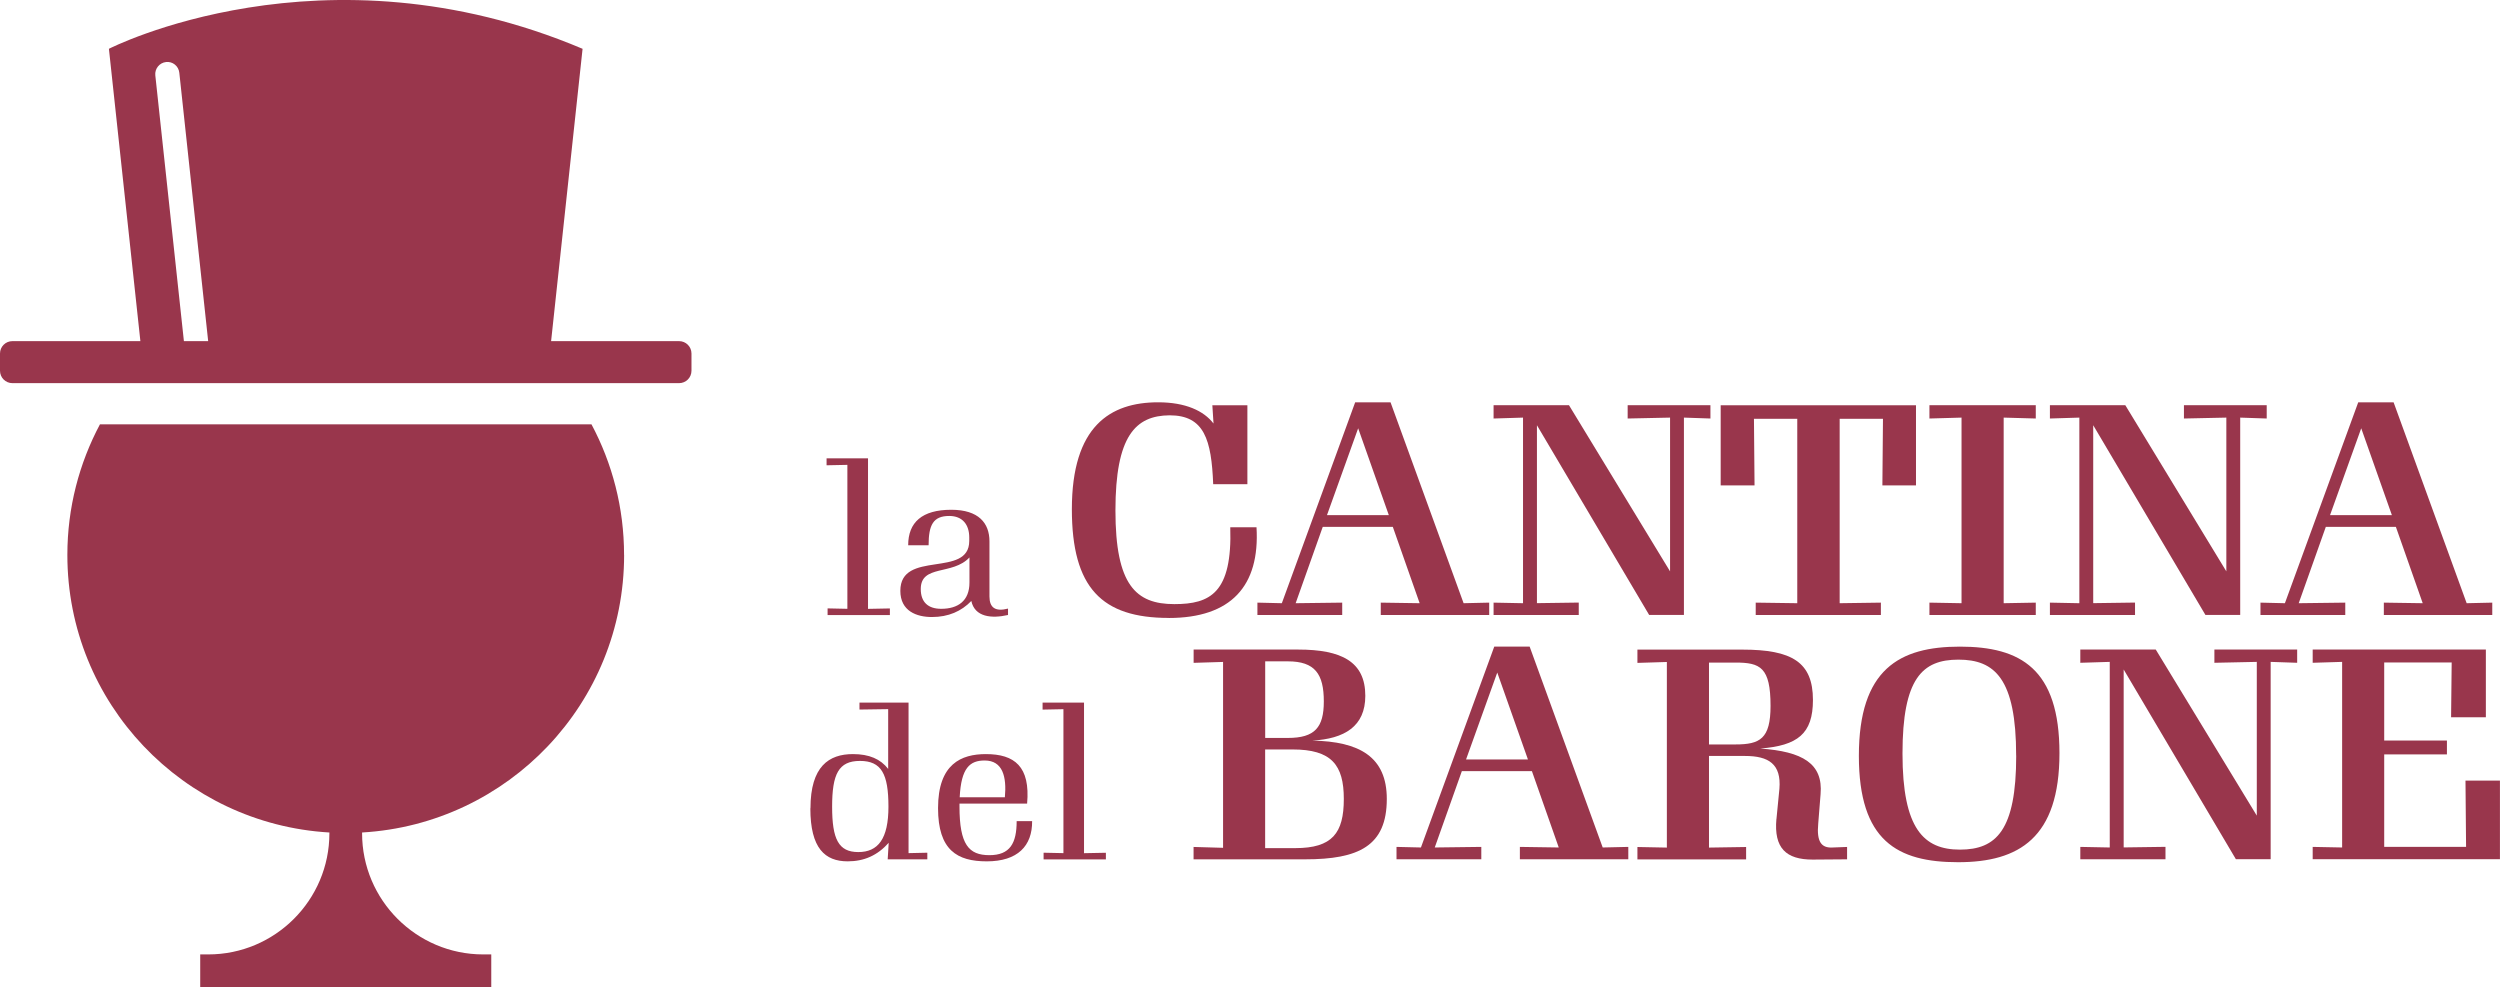
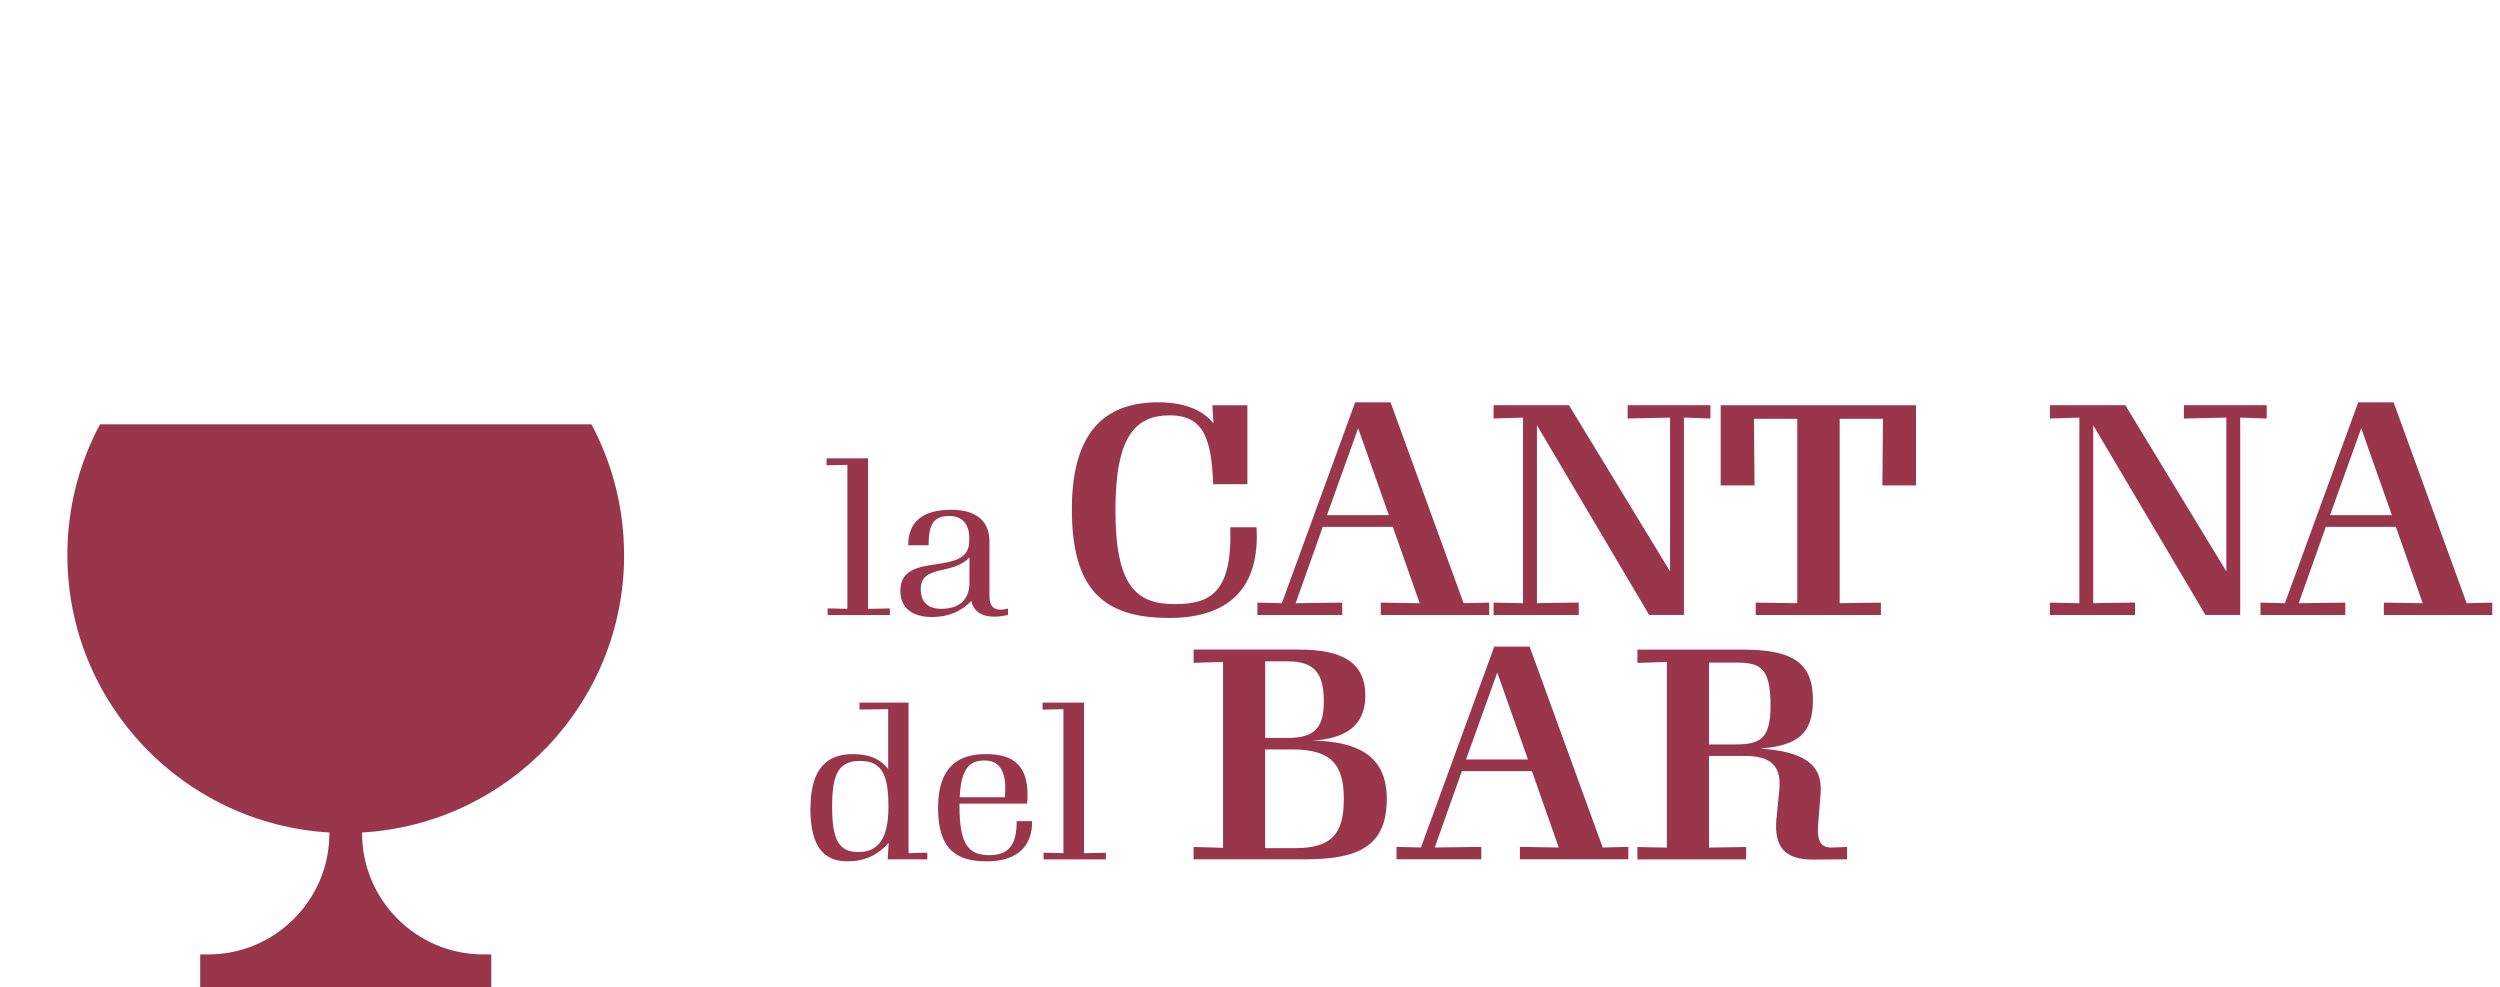
<svg xmlns="http://www.w3.org/2000/svg" id="Livello_2" viewBox="0 0 468.74 185.08">
  <defs>
    <style>.cls-1{fill:#99364c;}</style>
  </defs>
  <g id="Livello_1-2">
    <path class="cls-1" d="m155.17,114.07l3.71.08v-26.99l-3.9.08v-1.31h7.77v28.23l4.1-.08v1.24h-11.68v-1.24Z" />
    <path class="cls-1" d="m182.12,112.68c-1.86,1.93-4.29,3.01-7.39,3.01-2.82,0-5.92-1.08-5.92-4.91,0-7.77,12.92-2.32,12.92-9.36v-.66c0-2.36-1.24-4.02-3.75-4.02-3.02,0-3.87,1.7-3.87,5.49h-3.83c0-4.29,2.59-6.65,8.08-6.65,5.14,0,7.16,2.51,7.16,5.92v10.33c0,2.09,1.08,2.9,3.48,2.28v1.2c-3.1.7-6.23.39-6.88-2.63Zm-.35-3.44v-4.72c-3.17,3.4-9.13,1.28-9.13,5.92,0,2.48,1.39,3.71,3.83,3.71,3.13,0,5.3-1.47,5.3-4.91Z" />
    <path class="cls-1" d="m219.14,115.86c-12.54,0-18.17-5.63-18.17-20.38,0-15.57,7.18-20.05,16.18-20.05,5.14,0,8.56,1.6,10.38,3.98l-.22-3.42h6.57v14.8h-6.41c-.33-8.34-1.66-12.92-8.17-12.92-6.41.05-10.16,3.87-10.16,17.84s3.81,17.56,11.04,17.56c6.74,0,10.88-2.1,10.49-14.41h4.92c.66,11.05-4.81,17.01-16.46,17.01Z" />
    <path class="cls-1" d="m235.76,115.31v-2.32l4.58.11,13.75-37.67h6.63l13.7,37.67,4.8-.11v2.32h-20.33v-2.32l7.29.11-5.03-14.31h-13.14l-5.08,14.31,8.73-.11v2.32h-15.9Zm18.89-35.01l-5.85,16.29h11.6l-5.75-16.29Z" />
    <path class="cls-1" d="m296,115.31h-15.96v-2.32l5.52.11v-34.8l-5.52.17v-2.49h14.14l18.95,31.15v-28.83l-7.95.17v-2.49h15.52v2.49l-4.97-.17v37h-6.52l-21.04-35.57v33.36l7.84-.11v2.32Z" />
    <path class="cls-1" d="m329.19,112.99l7.79.11v-34.57h-8.12l.11,12.48h-6.35v-15.02h36.62v15.02h-6.3l.11-12.48h-8.12v34.57l7.73-.11v2.32h-23.47v-2.32Z" />
-     <path class="cls-1" d="m361.76,112.99l6.02.11v-34.8l-6.02.17v-2.49h19.94v2.49l-6.02-.17v34.8l6.02-.11v2.32h-19.94v-2.32Z" />
    <path class="cls-1" d="m400.31,115.31h-15.96v-2.32l5.52.11v-34.8l-5.52.17v-2.49h14.14l18.94,31.15v-28.83l-7.95.17v-2.49h15.52v2.49l-4.97-.17v37h-6.52l-21.04-35.57v33.36l7.84-.11v2.32Z" />
    <path class="cls-1" d="m423.83,115.31v-2.32l4.58.11,13.75-37.67h6.63l13.7,37.67,4.8-.11v2.32h-20.33v-2.32l7.29.11-5.03-14.31h-13.14l-5.08,14.31,8.73-.11v2.32h-15.9Zm18.89-35.01l-5.85,16.29h11.6l-5.75-16.29Z" />
    <path class="cls-1" d="m151.96,151.56c0-7.89,3.48-10.17,7.96-10.17,3.06,0,5.18.93,6.61,2.78v-11.21l-5.38.08v-1.31h9.2v28.23l3.52-.08v1.24h-7.43l.19-3.1c-2.09,2.36-4.6,3.48-7.69,3.48-4.25,0-7-2.43-7-9.94Zm14.62-.31c0-6.15-1.32-8.58-5.34-8.58s-5.22,2.48-5.22,8.58,1.2,8.51,4.91,8.51,5.65-2.48,5.65-8.51Z" />
    <path class="cls-1" d="m185.01,161.5c-5.53,0-9.13-2.09-9.13-9.98,0-8.31,4.37-10.13,8.97-10.13,5.37,0,8.35,2.32,7.73,9.28h-12.68v.54c0,7.16,1.74,9.13,5.61,9.13s5.11-2.24,5.11-6.38h2.9c.04,4.64-2.71,7.54-8.51,7.54Zm-5.07-12.02h8.47c.35-3.83-.39-6.89-3.79-6.89-2.75,0-4.41,1.35-4.68,6.89Z" />
    <path class="cls-1" d="m195.68,159.88l3.71.08v-26.99l-3.91.08v-1.31h7.77v28.23l4.1-.08v1.24h-11.68v-1.24Z" />
    <path class="cls-1" d="m223.8,158.8l5.52.16v-34.85l-5.52.17v-2.49h19.6c8.12,0,12.59,2.26,12.59,8.67,0,5.75-3.92,8.06-9.94,8.4,8.84.16,13.97,3.04,13.97,10.94,0,8.84-5.3,11.32-15.3,11.32h-20.93v-2.32Zm17.67-20.44c5.08,0,6.74-1.99,6.74-6.85,0-5.14-1.66-7.51-6.74-7.51h-4.25v14.36h4.25Zm1.38,20.66c6.96,0,9.11-2.82,9.11-9.22s-2.32-9.28-9.61-9.28h-5.14v18.5h5.63Z" />
    <path class="cls-1" d="m261.84,161.11v-2.32l4.58.11,13.75-37.67h6.63l13.7,37.67,4.8-.11v2.32h-20.33v-2.32l7.29.11-5.03-14.31h-13.14l-5.08,14.31,8.73-.11v2.32h-15.9Zm18.89-35.01l-5.85,16.29h11.6l-5.75-16.29Z" />
    <path class="cls-1" d="m333.08,153.55l.55-5.63c.39-4.69-2.04-6.18-6.46-6.18h-6.74v17.18l6.96-.11v2.32h-20.38v-2.32l5.52.11v-34.8l-5.52.17v-2.49h19.66c9.28,0,13.25,2.32,13.25,9.44,0,6.35-2.87,8.56-9.89,9.11,7.95.55,11.82,2.82,11.32,8.56l-.44,5.52c-.33,3.48.66,4.53,2.54,4.48l2.87-.11v2.32l-6.46.05c-4.97,0-7.29-2.15-6.79-7.62Zm-12.65-13.97h4.97c4.58,0,6.57-1.05,6.57-7.23,0-7.24-1.93-8.12-6.57-8.12h-4.97v15.35Z" />
-     <path class="cls-1" d="m348.53,141.73c0-16.24,7.57-20.49,18.94-20.49s18.67,4.14,18.67,19.99-7.57,20.43-19,20.43-18.61-4.03-18.61-19.94Zm29.49-.05c0-14.47-4.03-18-10.82-18s-10.49,3.53-10.49,17.62,3.97,18,10.77,18,10.55-3.59,10.55-17.62Z" />
-     <path class="cls-1" d="m406.01,161.11h-15.96v-2.32l5.52.11v-34.8l-5.52.17v-2.49h14.14l18.95,31.15v-28.83l-7.95.17v-2.49h15.52v2.49l-4.97-.17v37h-6.52l-21.04-35.57v33.36l7.84-.11v2.32Z" />
-     <path class="cls-1" d="m433.62,161.11v-2.32l5.52.11v-34.8l-5.52.17v-2.49h32.47v12.7h-6.52l.11-10.27h-12.65v14.64h11.76v2.6h-11.76v17.34h15.35l-.11-12.43h6.46v14.74h-35.13Z" />
    <path class="cls-1" d="m117.01,104.05c0-8.86-2.22-17.19-6.11-24.49H18.74c-3.89,7.31-6.11,15.64-6.11,24.49,0,27.79,21.74,50.44,49.13,52.04v.15c0,12.52-10.19,22.71-22.71,22.71h-1.51v6.13h54.57v-6.13h-1.51c-12.52,0-22.71-10.19-22.71-22.71v-.15c27.39-1.59,49.13-24.25,49.13-52.04Z" />
-     <path class="cls-1" d="m127.32,63.96h-23.99l5.9-54.81c-48.65-20.59-88.81,0-88.81,0l5.9,54.81H2.33c-1.29,0-2.33,1.04-2.33,2.33v3.22c0,1.29,1.04,2.33,2.33,2.33h124.99c1.29,0,2.33-1.04,2.33-2.33v-3.22c0-1.29-1.04-2.33-2.33-2.33Zm-92.84,0l-5.36-49.83c-.13-1.24.77-2.36,2.01-2.5,1.24-.15,2.36.76,2.49,2.01l5.41,50.32h-4.56Z" />
  </g>
</svg>